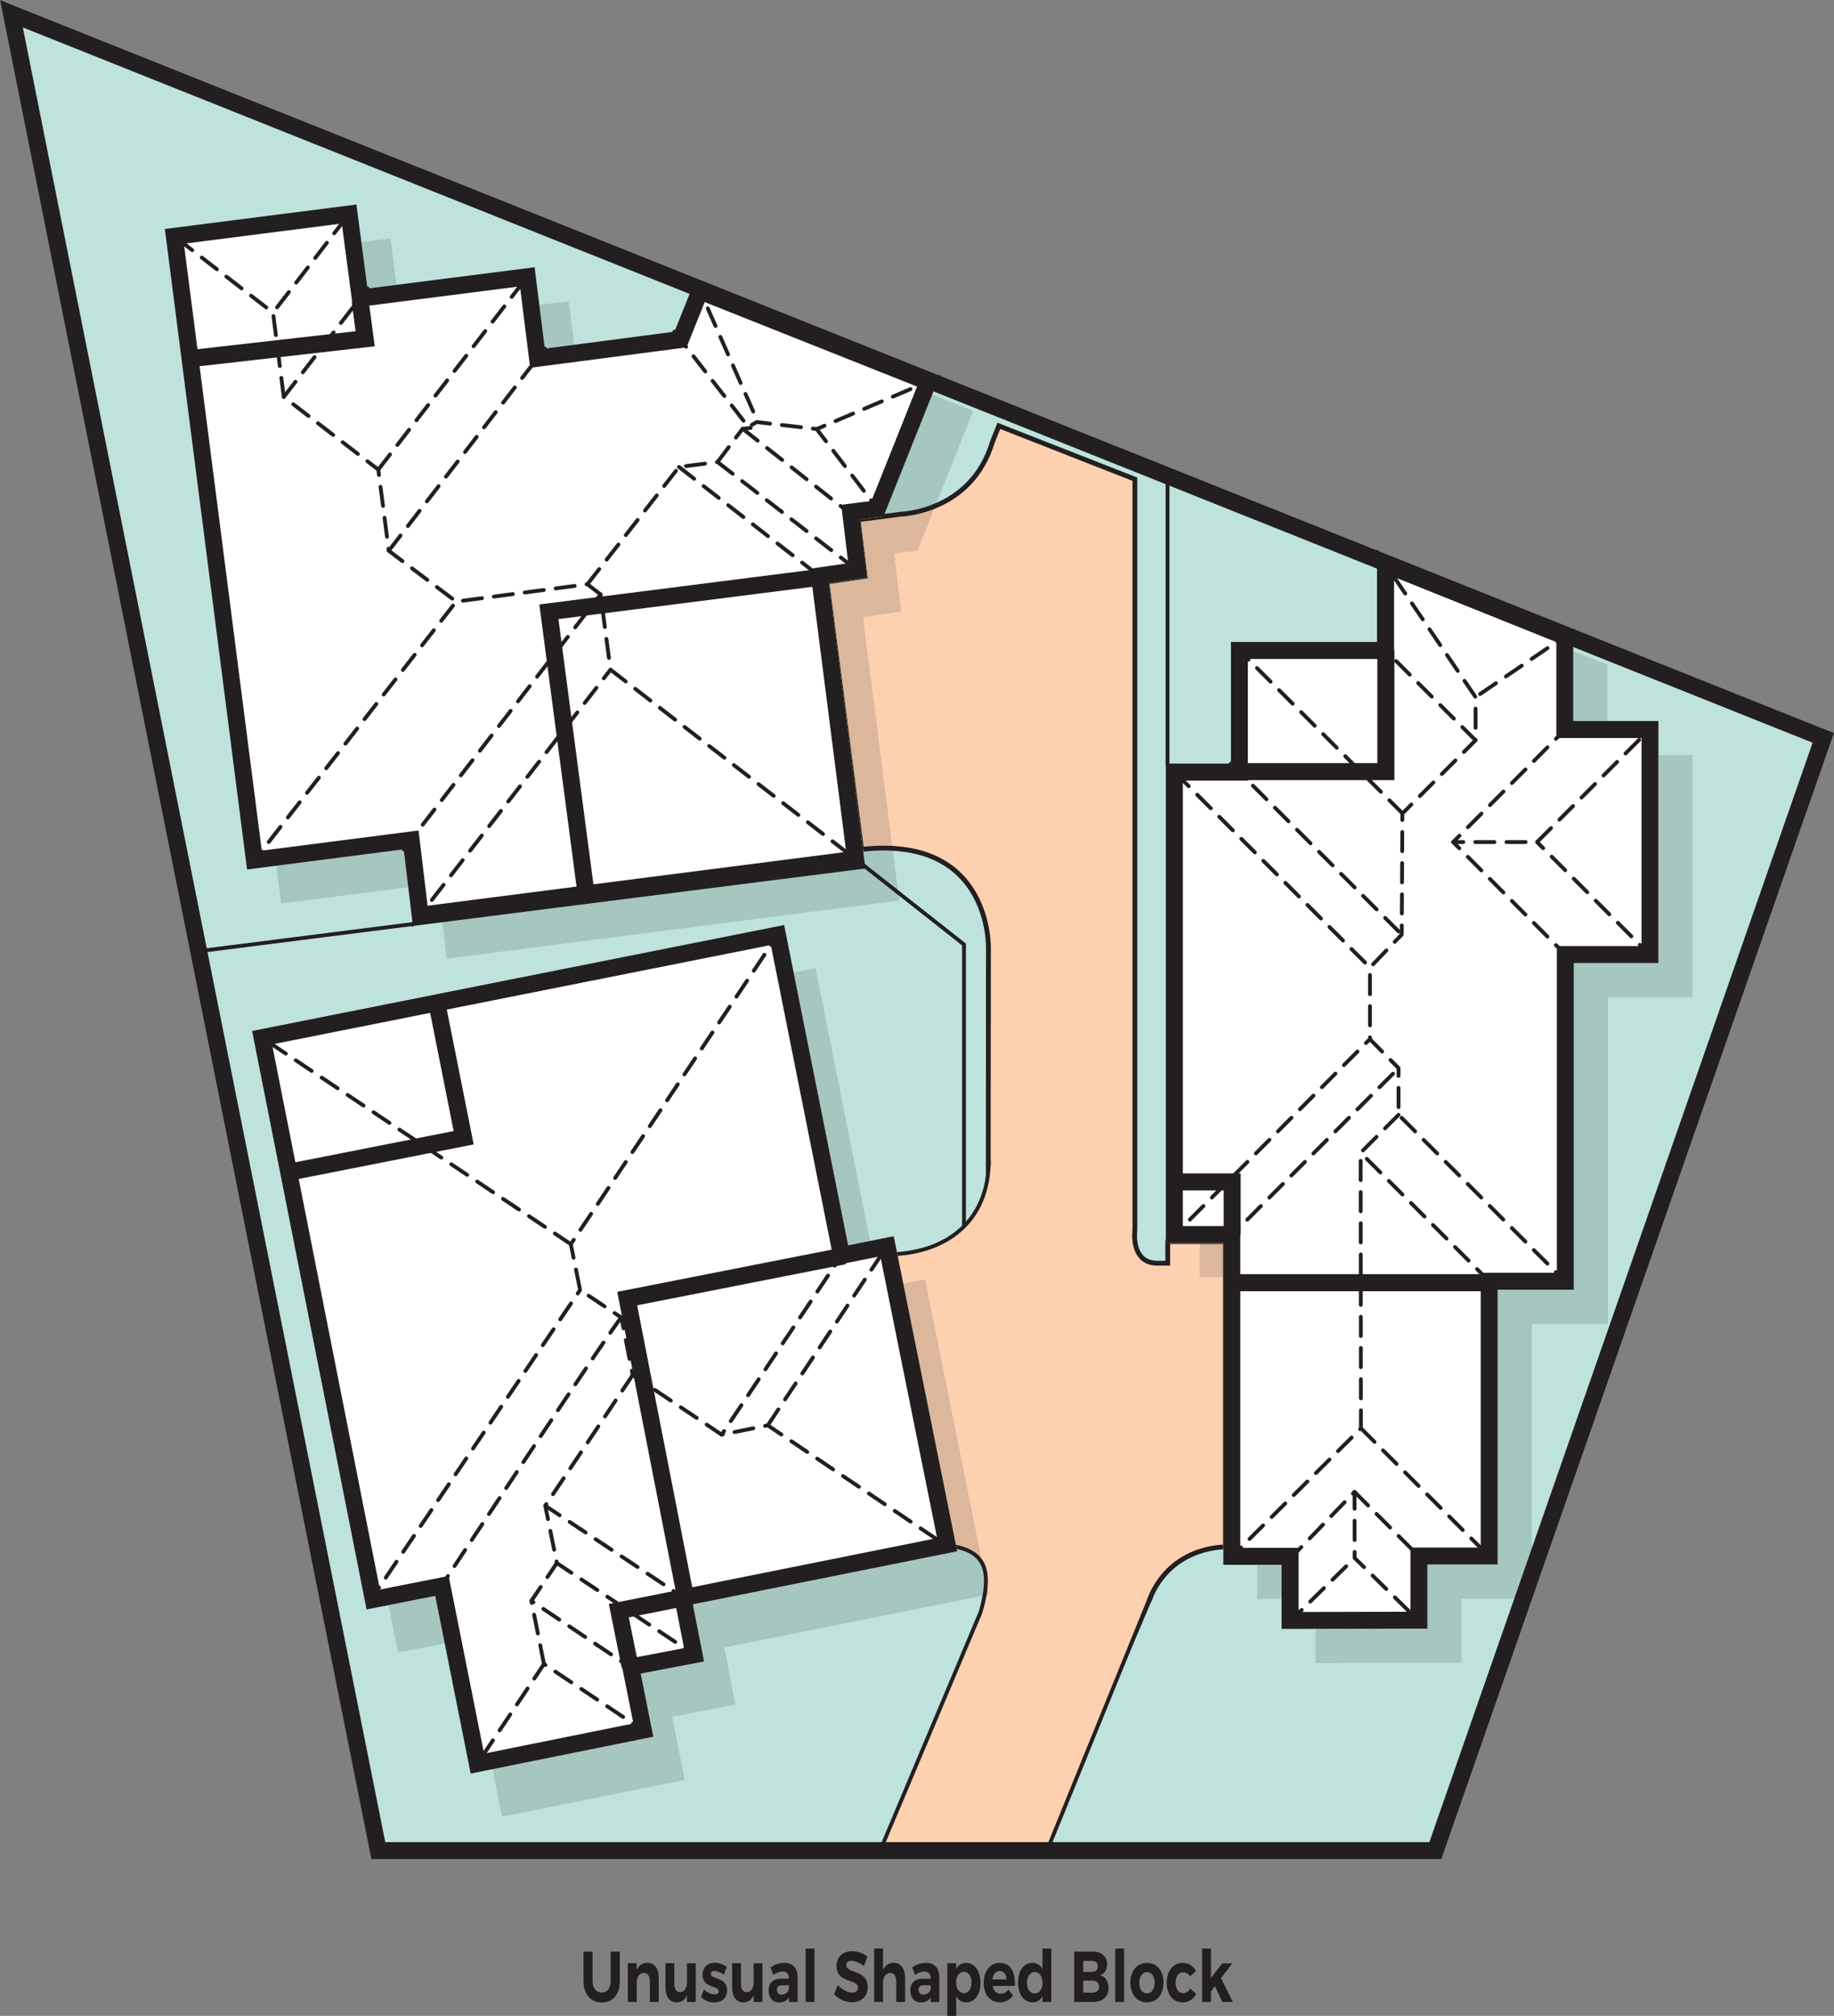
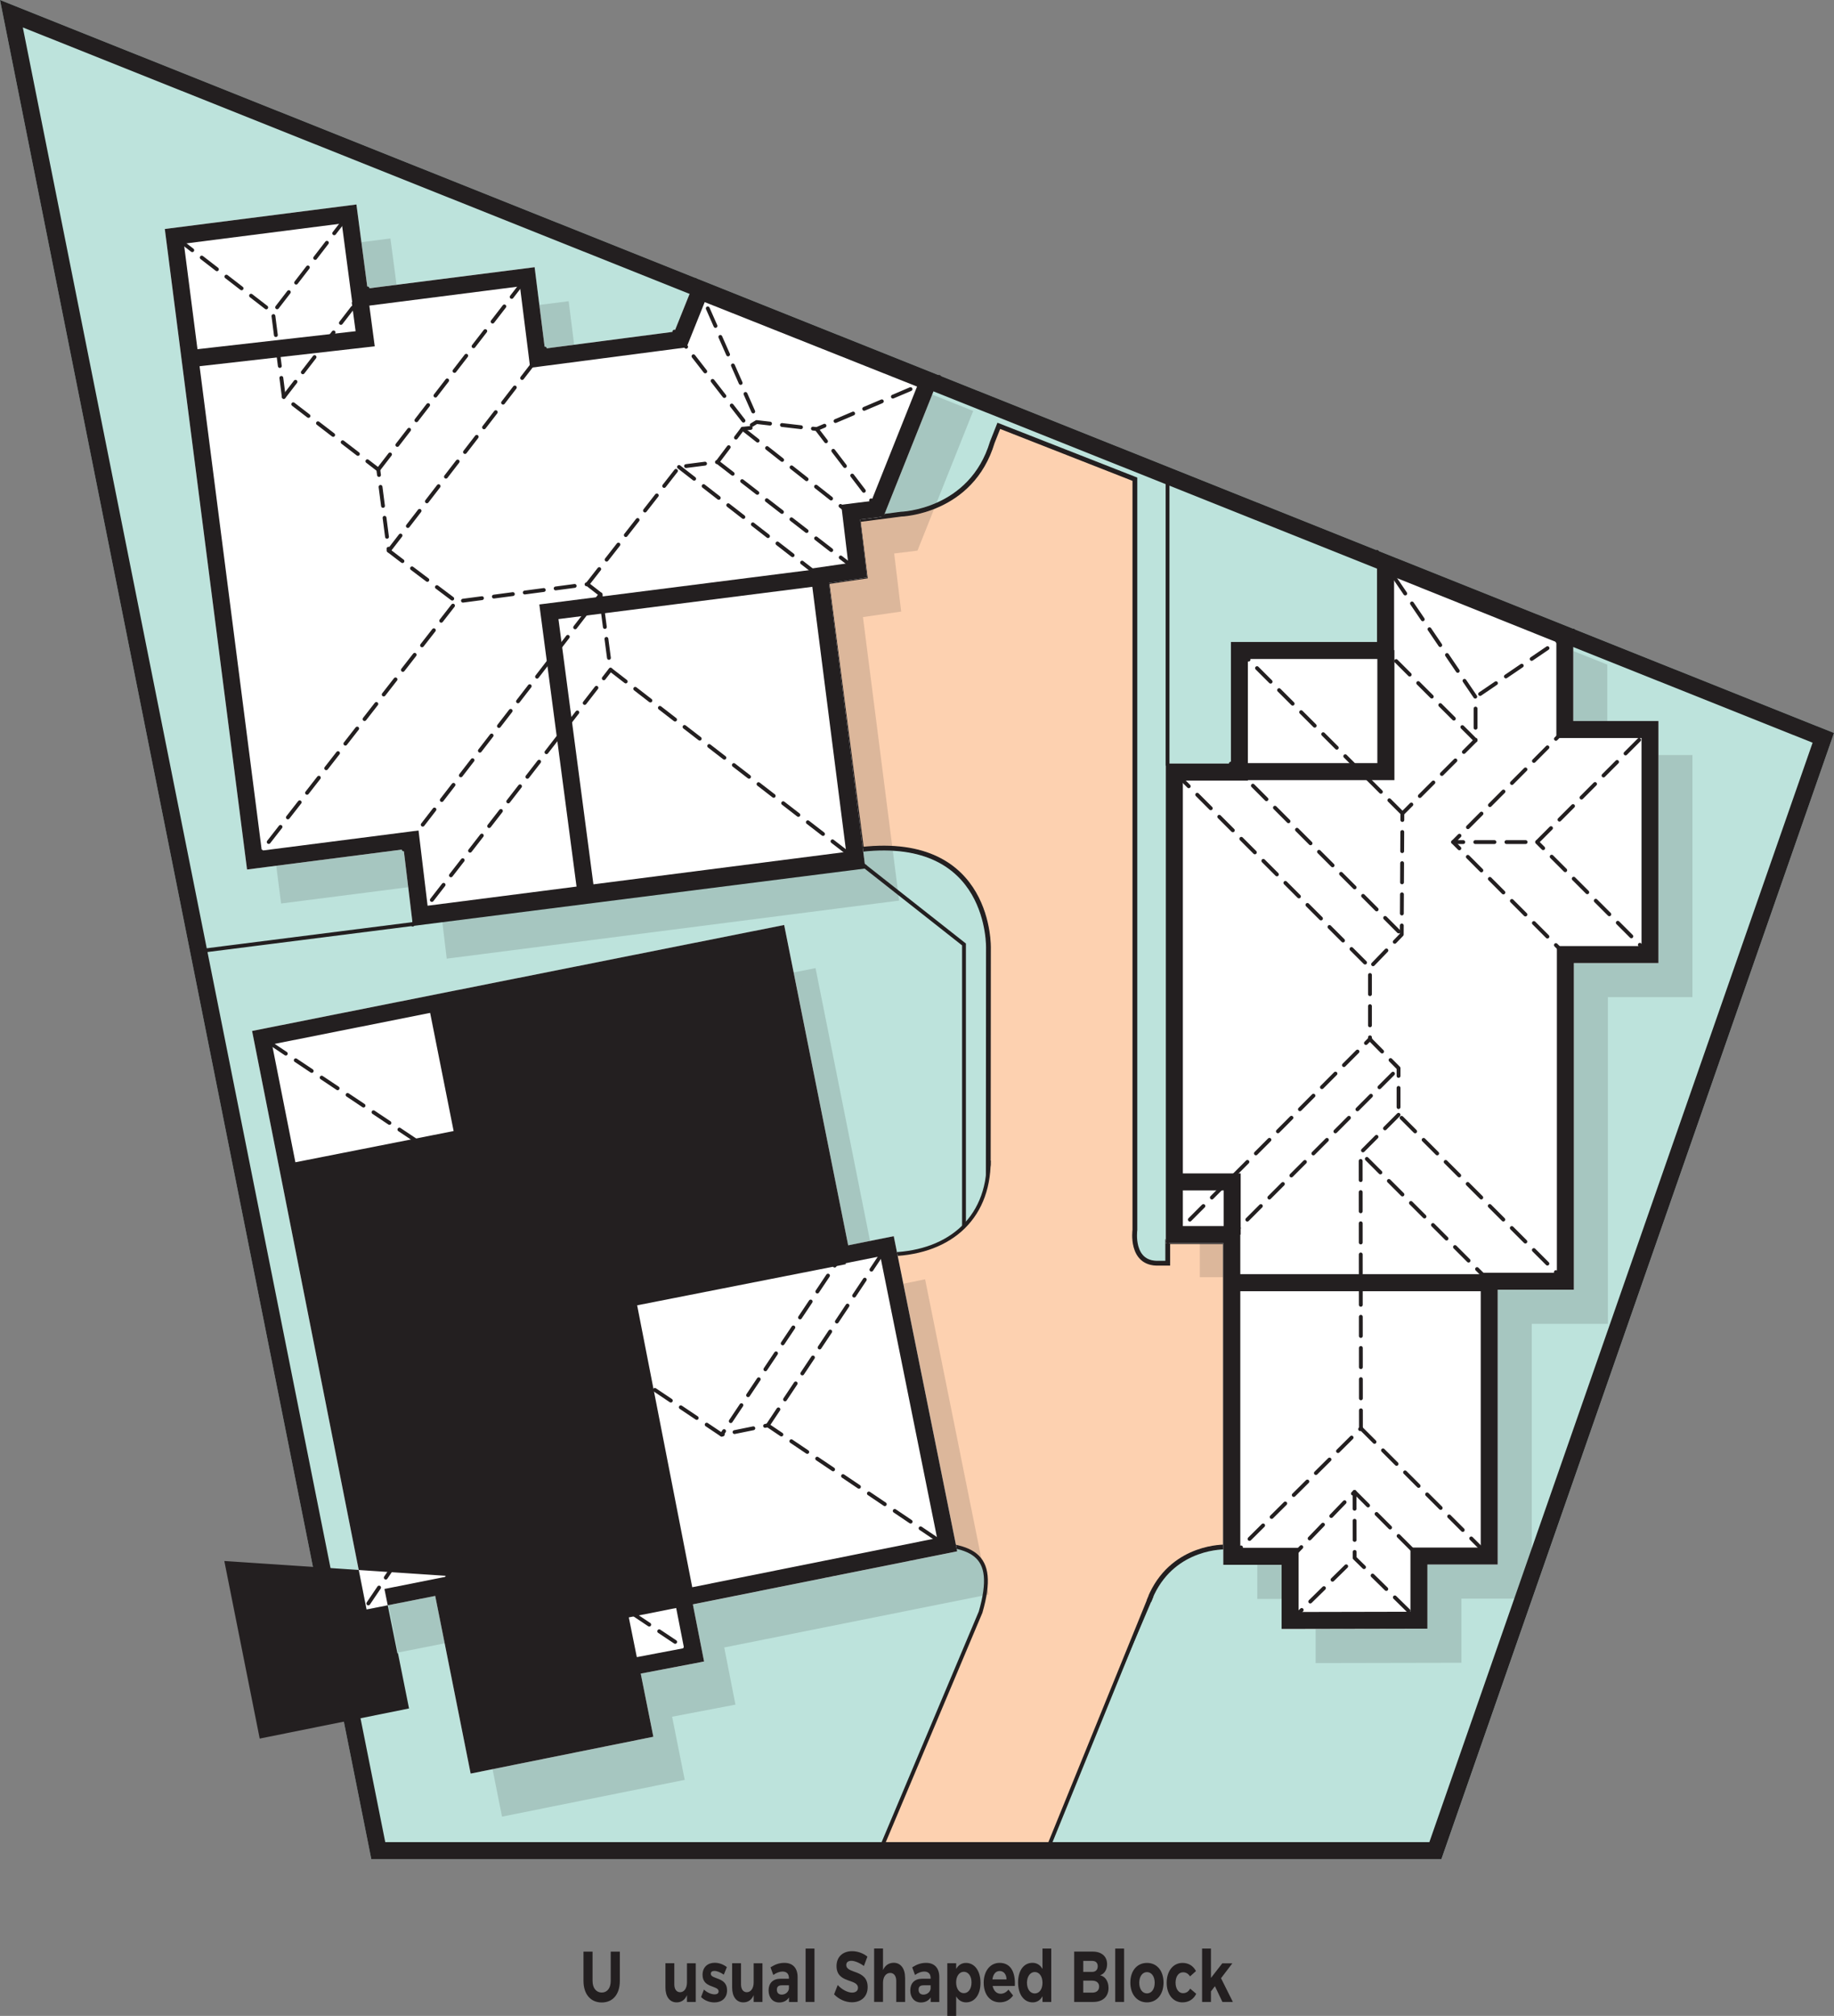
<svg xmlns="http://www.w3.org/2000/svg" viewBox="0 0 382.46 420.38">
  <rect x="0" y="0" width="382.46" height="420.38" fill="#808080" stroke="none" />
  <defs>
    <style>      .cls-1 {        fill: #bde3dc;      }      .cls-1, .cls-2, .cls-3, .cls-4 {        stroke-width: 0px;      }      .cls-5 {        isolation: isolate;      }      .cls-6 {        opacity: .15;      }      .cls-6, .cls-7, .cls-8, .cls-4, .cls-9 {        mix-blend-mode: darken;      }      .cls-7, .cls-10, .cls-8, .cls-11, .cls-9 {        stroke: #231f20;      }      .cls-7, .cls-8, .cls-11, .cls-9 {        fill: none;      }      .cls-10 {        fill: #fdd1b0;      }      .cls-10, .cls-8, .cls-9 {        stroke-width: .8px;      }      .cls-2 {        fill: #fff;      }      .cls-3, .cls-4 {        fill: #231f20;      }      .cls-9 {        stroke-dasharray: 0 0 4 2.5;        stroke-linecap: round;        stroke-linejoin: round;      }    </style>
  </defs>
  <g class="cls-5">
    <g id="Layer_2" data-name="Layer 2">
      <g id="Layer_5" data-name="Layer 5">
        <g>
          <polygon class="cls-1" points="77.43 387.69 0 0 382.46 152.85 300.6 387.69 77.43 387.69" />
          <path class="cls-10" d="m184.05,386.55l21.97-51.65.11-137.13s.73-23.69-26.46-20.65l-7.24-55.78,7.97-1.16-1.46-11.8,8.97-1.16s14.64-.42,19.03-15.01l1.35-3.41,28.38,11.13v156.56s-.99,7.05,4.85,6.93h2v-4.5h11.99v63.68s-10.48-.34-15.29,9.76c0,0-23.07,54.12-23.09,54.18-.02.05-33.09,0-33.09,0Z" />
          <g class="cls-6">
            <polygon class="cls-3" points="274.36 346.8 274.36 333.42 262.19 333.42 262.19 266.33 262.19 266.33 250.21 266.33 250.21 166.33 263.78 166.33 263.78 140.97 294.25 140.97 294.25 122.18 335.18 138.6 335.18 157.45 352.94 157.45 352.94 207.94 335.31 207.94 335.31 276.06 319.43 276.06 319.43 333.36 304.77 333.36 304.77 346.74 274.36 346.8" />
          </g>
          <g class="cls-6">
            <polygon class="cls-3" points="41.46 54.84 81.42 49.73 83.73 67.25 118.59 62.81 120.72 79.78 147.72 76.25 152.07 65.46 202.95 85.69 191.33 114.82 186.47 115.42 187.93 127.53 179.96 128.68 187.51 187.8 93.16 199.91 91.28 184.22 58.62 188.41 41.46 54.84" />
          </g>
          <path class="cls-7" d="m184.05,386.55l21.97-51.65.11-137.13s.73-23.69-26.46-20.65l-7.24-55.78,7.97-1.16-1.46-11.8,8.97-1.16s14.64-.42,19.03-15.01l1.35-3.41,28.38,11.13v156.56s-.99,7.05,4.85,6.93h2v-4.5h11.99v63.68s-10.48-.34-15.29,9.76c0,0-23.07,54.12-23.09,54.18-.02.05-33.09,0-33.09,0Z" />
          <polygon class="cls-2" points="267.26 339.71 267.26 326.32 255.1 326.32 255.1 259.23 255.1 259.23 243.12 259.23 243.12 159.24 256.68 159.24 256.68 133.87 287.15 133.87 287.15 115.08 328.09 131.5 328.09 150.36 345.85 150.36 345.85 200.84 328.21 200.84 328.21 268.96 312.34 268.96 312.34 326.26 297.67 326.26 297.67 339.64 267.26 339.71" />
          <polygon class="cls-2" points="34.37 47.75 74.33 42.64 76.64 60.15 111.49 55.71 113.62 72.69 140.63 69.16 144.97 58.36 195.86 78.6 184.24 107.72 179.37 108.33 180.83 120.43 172.86 121.59 180.42 180.71 86.07 192.81 84.18 177.12 51.52 181.32 34.37 47.75" />
          <polyline class="cls-9" points="52.04 180.71 95.13 125.45 122.5 121.83 125.24 123.96 127.31 139.65 180.42 180.71" />
          <line class="cls-9" x1="86.07" y1="192.81" x2="127.31" y2="139.65" />
          <line class="cls-9" x1="84.18" y1="177.12" x2="125.24" y2="123.96" />
          <path class="cls-9" d="m36.93,49.73l20,15.47,2.25,17.58,19.71,15.15s2.19,16.85,2.19,16.91,14.05,10.61,14.05,10.61" />
          <polyline class="cls-9" points="140.63 69.16 156.08 89.05 157.78 88.01 170.31 89.47 184.24 107.72" />
          <line class="cls-9" x1="195.86" y1="78.6" x2="170.31" y2="89.47" />
          <line class="cls-9" x1="144.97" y1="58.36" x2="157.78" y2="87.4" />
          <line class="cls-9" x1="72.14" y1="45.48" x2="56.93" y2="65.2" />
          <line class="cls-9" x1="59.18" y1="82.78" x2="76.64" y2="60.15" />
          <line class="cls-9" x1="78.89" y1="97.93" x2="109.45" y2="58.36" />
          <line class="cls-9" x1="81.08" y1="114.84" x2="113.62" y2="72.69" />
          <polyline class="cls-9" points="122.5 121.83 141.6 97.38 149.63 96.35 154.86 89.41 156.62 89.23" />
          <line class="cls-9" x1="141.6" y1="97.38" x2="172.44" y2="121.34" />
          <line class="cls-9" x1="149.63" y1="96.35" x2="180.41" y2="120.19" />
          <line class="cls-9" x1="154.86" y1="89.41" x2="178.94" y2="108.39" />
          <polyline class="cls-9" points="287.15 115.08 307.71 145.37 307.71 154.37 288.02 134.73" />
          <line class="cls-9" x1="328.09" y1="131.5" x2="307.71" y2="145.37" />
          <polyline class="cls-9" points="327.29 151.24 303.03 175.6 320.54 175.6 344.8 151.3" />
          <line class="cls-9" x1="327.29" y1="199.91" x2="303.03" y2="175.6" />
          <line class="cls-9" x1="344.8" y1="199.85" x2="320.54" y2="175.6" />
          <polyline class="cls-9" points="327.29 268.1 291.65 232.47 291.65 222.74 285.69 216.72 285.69 201.75 292.32 194.88 292.45 169.64 307.71 154.37" />
          <line class="cls-9" x1="257.54" y1="134.73" x2="292.32" y2="169.46" />
          <line class="cls-9" x1="256.68" y1="159.24" x2="292.32" y2="194.88" />
          <line class="cls-9" x1="245.07" y1="161.13" x2="285.51" y2="201.57" />
          <line class="cls-9" x1="243.54" y1="258.93" x2="285.73" y2="216.63" />
          <line class="cls-9" x1="255.52" y1="258.93" x2="291.65" y2="222.74" />
          <polyline class="cls-9" points="291.65 232.47 283.75 240.38 312.34 268.96" />
          <polyline class="cls-9" points="255.96 325.5 283.81 297.85 283.75 240.38" />
          <polyline class="cls-9" points="268.6 325.5 282.47 311.11 282.5 324.89 296.41 338.53" />
          <line class="cls-9" x1="268.6" y1="338.53" x2="282.5" y2="324.89" />
          <line class="cls-9" x1="282.47" y1="311.11" x2="296.85" y2="325.5" />
          <line class="cls-9" x1="283.81" y1="297.85" x2="311.5" y2="325.5" />
          <polyline class="cls-8" points="40.57 198.47 180.42 180.71 201.03 196.95 201.03 312.15 195.46 312.85" />
          <line class="cls-8" x1="243.48" y1="97.84" x2="243.48" y2="159.66" />
          <g>
            <path class="cls-3" d="m129.26,413.08c0,2.78-1.45,4.5-3.77,4.5s-3.81-1.72-3.81-4.5v-6.1h1.89v6.1c0,1.52.79,2.43,1.92,2.43s1.87-.92,1.87-2.43v-6.1h1.9v6.1Z" />
-             <path class="cls-3" d="m137.37,412.4v5.07h-1.85v-4.4c0-1.02-.48-1.65-1.27-1.65-.92.01-1.47.88-1.47,2.07v3.97h-1.85v-8.07h1.85v1.41c.46-1,1.22-1.48,2.23-1.5,1.44,0,2.36,1.2,2.36,3.09Z" />
            <path class="cls-3" d="m145.09,417.47h-1.83v-1.42c-.44,1.02-1.19,1.51-2.16,1.51-1.43,0-2.33-1.18-2.33-3.09v-5.07h1.85v4.41c0,1.02.47,1.63,1.21,1.63.89-.01,1.43-.88,1.43-2.05v-3.99h1.83v8.07Z" />
            <path class="cls-3" d="m151.58,410.2l-.64,1.58c-.71-.5-1.43-.78-1.97-.78-.43,0-.74.18-.74.6,0,1.21,3.41.6,3.39,3.45,0,1.65-1.16,2.52-2.63,2.52-1.04,0-2.06-.39-2.79-1.12l.6-1.56c.67.64,1.54,1,2.24,1,.47,0,.82-.2.82-.63,0-1.29-3.35-.6-3.35-3.44,0-1.67,1.14-2.52,2.54-2.52.89,0,1.8.33,2.52.9Z" />
            <path class="cls-3" d="m159,417.47h-1.83v-1.42c-.44,1.02-1.19,1.51-2.16,1.51-1.43,0-2.33-1.18-2.33-3.09v-5.07h1.85v4.41c0,1.02.47,1.63,1.21,1.63.89-.01,1.43-.88,1.43-2.05v-3.99h1.83v8.07Z" />
            <path class="cls-3" d="m164.53,416.53c-.43.67-1.13,1.05-2.03,1.05-1.38,0-2.22-1.05-2.22-2.52s.87-2.42,2.46-2.43h1.78v-.15c0-.85-.46-1.35-1.34-1.35-.58,0-1.25.24-1.92.71l-.58-1.59c.96-.6,1.79-.93,2.91-.93,1.73,0,2.72,1.08,2.74,2.9v5.26s-1.8,0-1.8,0v-.95Zm-.01-1.81v-.72h-1.45c-.71,0-1.06.27-1.06.92s.38,1.02,1.01,1.02c.78,0,1.39-.53,1.5-1.21Z" />
            <path class="cls-3" d="m168,417.47v-11.13h1.85v11.13h-1.85Z" />
            <path class="cls-3" d="m180.89,408.01l-.73,1.96c-.89-.66-1.94-1.08-2.61-1.08-.64,0-1.07.29-1.07.86,0,1.93,4.47.85,4.46,4.63,0,2.05-1.43,3.16-3.29,3.16-1.38,0-2.76-.66-3.71-1.66l.76-1.94c.86.96,2.09,1.58,2.97,1.58.78,0,1.25-.36,1.25-1,0-1.98-4.47-.83-4.47-4.54,0-1.91,1.31-3.1,3.25-3.1,1.18,0,2.35.45,3.19,1.14Z" />
            <path class="cls-3" d="m188.75,412.4v5.07h-1.85v-4.4c0-1.02-.48-1.65-1.27-1.65-.92.01-1.49.88-1.49,2.07v3.97h-1.85v-11.13h1.85v4.49c.46-1.01,1.22-1.5,2.23-1.52,1.45,0,2.37,1.2,2.37,3.09Z" />
            <path class="cls-3" d="m194.08,416.53c-.43.67-1.13,1.05-2.03,1.05-1.38,0-2.22-1.05-2.22-2.52s.87-2.42,2.46-2.43h1.78v-.15c0-.85-.46-1.35-1.34-1.35-.58,0-1.25.24-1.92.71l-.58-1.59c.96-.6,1.79-.93,2.91-.93,1.73,0,2.72,1.08,2.74,2.9v5.26s-1.8,0-1.8,0v-.95Zm-.01-1.81v-.72h-1.45c-.71,0-1.06.27-1.06.92s.38,1.02,1.01,1.02c.78,0,1.39-.53,1.5-1.21Z" />
            <path class="cls-3" d="m204.47,413.48c0,2.45-1.19,4.08-3,4.08-.9,0-1.61-.45-2.07-1.26v4.08h-1.85v-10.98h1.85v1.19c.45-.81,1.16-1.26,2.04-1.26,1.81,0,3.03,1.66,3.03,4.15Zm-1.87-.08c0-1.29-.65-2.22-1.6-2.22s-1.61.92-1.61,2.22.66,2.24,1.61,2.24,1.6-.91,1.6-2.24Z" />
            <path class="cls-3" d="m211.63,414.14h-4.63c.22,1.02.84,1.62,1.67,1.62.61,0,1.19-.3,1.63-.86l.97,1.23c-.65.9-1.59,1.42-2.76,1.42-2.06,0-3.37-1.65-3.37-4.09s1.35-4.14,3.32-4.14c2.27,0,3.32,1.87,3.17,4.81Zm-1.73-1.37c-.02-1.06-.58-1.75-1.43-1.75s-1.37.69-1.51,1.75h2.94Z" />
            <path class="cls-3" d="m219.23,417.47h-1.83v-1.19c-.46.83-1.15,1.28-2.04,1.28-1.83,0-3.05-1.66-3.05-4.16s1.2-4.09,3-4.09c.91,0,1.62.45,2.09,1.28v-4.25h1.83v11.13Zm-1.83-4c0-1.32-.66-2.24-1.61-2.24s-1.62.93-1.63,2.24c.01,1.32.66,2.23,1.63,2.23s1.61-.91,1.61-2.23Z" />
            <path class="cls-3" d="m227.87,406.97c1.85,0,3,1,3,2.62,0,1.14-.55,2.03-1.45,2.31,1.08.26,1.75,1.28,1.75,2.66,0,1.8-1.21,2.91-3.17,2.91h-3.99v-10.5h3.86Zm-1.97,4.23h1.87c.71,0,1.15-.44,1.15-1.17s-.44-1.12-1.15-1.12h-1.87v2.29Zm0,4.33h1.87c.9,0,1.44-.46,1.44-1.27,0-.76-.54-1.23-1.44-1.23h-1.87v2.5Z" />
            <path class="cls-3" d="m232.57,417.47v-11.13h1.85v11.13h-1.85Z" />
            <path class="cls-3" d="m242.64,413.44c0,2.46-1.39,4.12-3.45,4.12s-3.47-1.66-3.47-4.12,1.39-4.11,3.47-4.11,3.45,1.63,3.45,4.11Zm-5.06.03c0,1.32.65,2.22,1.61,2.22s1.61-.9,1.61-2.22-.66-2.22-1.61-2.22-1.61.9-1.61,2.22Z" />
            <path class="cls-3" d="m249.42,411.02l-1.25,1.12c-.35-.54-.84-.87-1.48-.85-.9,0-1.54.87-1.54,2.16s.64,2.19,1.54,2.19c.66,0,1.18-.32,1.5-.95l1.27,1.08c-.54,1.12-1.55,1.79-2.87,1.79-1.96,0-3.29-1.65-3.29-4.09s1.33-4.14,3.31-4.14c1.24,0,2.22.61,2.79,1.69Z" />
            <path class="cls-3" d="m252.53,415.28v2.19h-1.85v-11.13h1.85v6.12l2.36-3.04h2.1l-2.36,3.1,2.47,4.95h-2.18l-1.56-3.29-.83,1.09Z" />
          </g>
          <path class="cls-10" d="m239.74,333.31l-21.62,53.15-34.85.1,21.22-50.38c3.64-12.64-1.74-14.3-14.32-14.3l-19.74-2.38-2.74-47.45,17.13-10.47c12.57,0,21.38-6.99,21.38-19.56" />
          <g class="cls-6">
            <polygon class="cls-3" points="170.07 201.88 59.11 223.98 82.98 344.61 97.3 341.79 104.69 378.83 142.79 371.16 140.16 357.99 153.37 355.47 151.03 343.55 206.16 332.5 192.92 266.78 183.42 268.69 170.07 201.88" />
          </g>
          <polygon class="cls-2" points="163.54 192.9 52.57 214.99 76.44 335.63 90.77 332.8 98.15 369.85 136.25 362.17 133.62 349 146.83 346.49 144.49 334.57 199.62 323.51 186.38 257.79 176.88 259.7 163.54 192.9" />
          <g>
            <path class="cls-4" d="m328.09,150.36v-18.86l-40.93-16.42v18.79h-30.47v25.36h-13.57v99.99h11.98v67.09h12.16v13.38l30.41-.06v-13.38h14.66v-57.3h15.88v-68.12h17.64v-50.48h-17.76Zm-40.93-12.94h.07v21.71h-27v-21.71h26.92Zm-40.49,118.26v-7.44h8.52v7.44h-8.52Zm51.01,67.03h-3.55v13.39l-23.32.05v-13.38h-12.16v-53.51h50.14v53.45h-11.11Zm44.63-125.42h-17.64v68.12h-15.88v.29h-50.14v-8.24h.08v-12.77h-12.06v-81.91h13.57v-.1h30.55v-27.11h-.07v-15.25l33.84,13.58v20h17.76v43.39Z" />
            <path class="cls-4" d="m140.63,69.16l-27.01,3.53-2.13-16.97-34.85,4.44-2.31-17.52-39.96,5.11,17.15,133.57,32.66-4.2,1.89,15.69,94.35-12.1-7.55-59.12,7.97-1.16-1.46-12.1,4.87-.61,11.62-29.12-50.89-20.24-4.34,10.8Zm-69.35-22.55l1.85,14.01.32,2.41h-.1s.81,6.04.81,6.04l-32.98,3.75-2.83-22,32.94-4.21Zm105.17,131.04l-52.7,6.76-7.29-55.31,52.94-6.73,7.06,55.28Zm14.8-97.06l-9.53,23.88-2.79.35-3.5.44.42,3.51,1.04,8.67-4.54.66-3.45.5.04.27-56.47,7.18,7.76,58.83-31.06,3.99-1.46-12.14-.43-3.55-3.55.46-29.14,3.74-12.97-101.01,36.53-4.15-1.13-8.5h.08s31.33-4,31.33-4l1.69,13.44.44,3.54,3.54-.46,27.01-3.53,2.06-.27.77-1.92,3.02-7.52,44.3,17.62Z" />
-             <path class="cls-4" d="m76.44,335.63l14.32-2.83,7.39,37.05,38.1-7.68-2.63-13.17,13.21-2.52-2.34-11.92,55.13-11.06-13.24-65.72-9.5,1.91-13.35-66.8-110.96,22.1,23.87,120.63Zm-19.71-117.84l32.97-6.57,4.9,24.64-33,6.51-4.87-24.58Zm138.7,102.95l-51.07,10.25-11.49-58.79,43.51-8.57-.04-.2,1.22-.25,6.02-1.21,11.84,58.76Zm-62.48,24.79l-.15.03-1.67-8.28,9.88-1.96,1.64,8.37-9.7,1.85Zm-39.41-16.88l-3.47.68-10.84,2.14-16.94-85.62,36.49-7.2-5.6-28.12,67.57-13.46,12.65,63.33.04.19-44.72,8.8,12.17,62.28-.56.11v.04s-13.37,2.66-13.37,2.66l2.71,13.41.11-.02.37,1.84,1.94,9.69-31.14,6.28-6.69-33.56-.69-3.47Z" />
+             <path class="cls-4" d="m76.44,335.63l14.32-2.83,7.39,37.05,38.1-7.68-2.63-13.17,13.21-2.52-2.34-11.92,55.13-11.06-13.24-65.72-9.5,1.91-13.35-66.8-110.96,22.1,23.87,120.63Zm-19.71-117.84l32.97-6.57,4.9,24.64-33,6.51-4.87-24.58Zm138.7,102.95l-51.07,10.25-11.49-58.79,43.51-8.57-.04-.2,1.22-.25,6.02-1.21,11.84,58.76Zm-62.48,24.79l-.15.03-1.67-8.28,9.88-1.96,1.64,8.37-9.7,1.85Zm-39.41-16.88v.04s-13.37,2.66-13.37,2.66l2.71,13.41.11-.02.37,1.84,1.94,9.69-31.14,6.28-6.69-33.56-.69-3.47Z" />
          </g>
          <polyline class="cls-9" points="163.03 193.7 119.04 259.45 120.97 269 129.59 274.77 131.94 286.74 150.5 299.18 160.11 297.23 198.32 322.98" />
          <line class="cls-9" x1="160.11" y1="297.23" x2="185.18" y2="259.58" />
          <line class="cls-9" x1="176.28" y1="260.6" x2="150.5" y2="299.18" />
          <polyline class="cls-9" points="143.78 333.97 113.71 313.99 131.94 286.74" />
          <polyline class="cls-9" points="146.21 345.99 116.12 325.95 113.71 313.99" />
          <polyline class="cls-9" points="132.82 348.61 110.81 333.83 116.12 325.95" />
          <polyline class="cls-9" points="135.35 361.65 113.44 347 98.8 368.89" />
          <line class="cls-9" x1="113.44" y1="347" x2="110.81" y2="333.83" />
          <path class="cls-9" d="m91.21,331.99s37.82-57.38,38.38-57.23" />
          <line class="cls-9" x1="76.81" y1="334.37" x2="120.97" y2="269" />
          <line class="cls-9" x1="119.04" y1="259.45" x2="53.4" y2="215.57" />
          <path class="cls-4" d="m4.76,5.72l373.24,149.16-79.92,229.26H80.34L4.76,5.72M0,0l77.43,387.69h223.16l81.87-234.84L0,0h0Z" />
          <line class="cls-11" x1="240.07" y1="332.7" x2="239.63" y2="333.85" />
        </g>
      </g>
    </g>
  </g>
</svg>